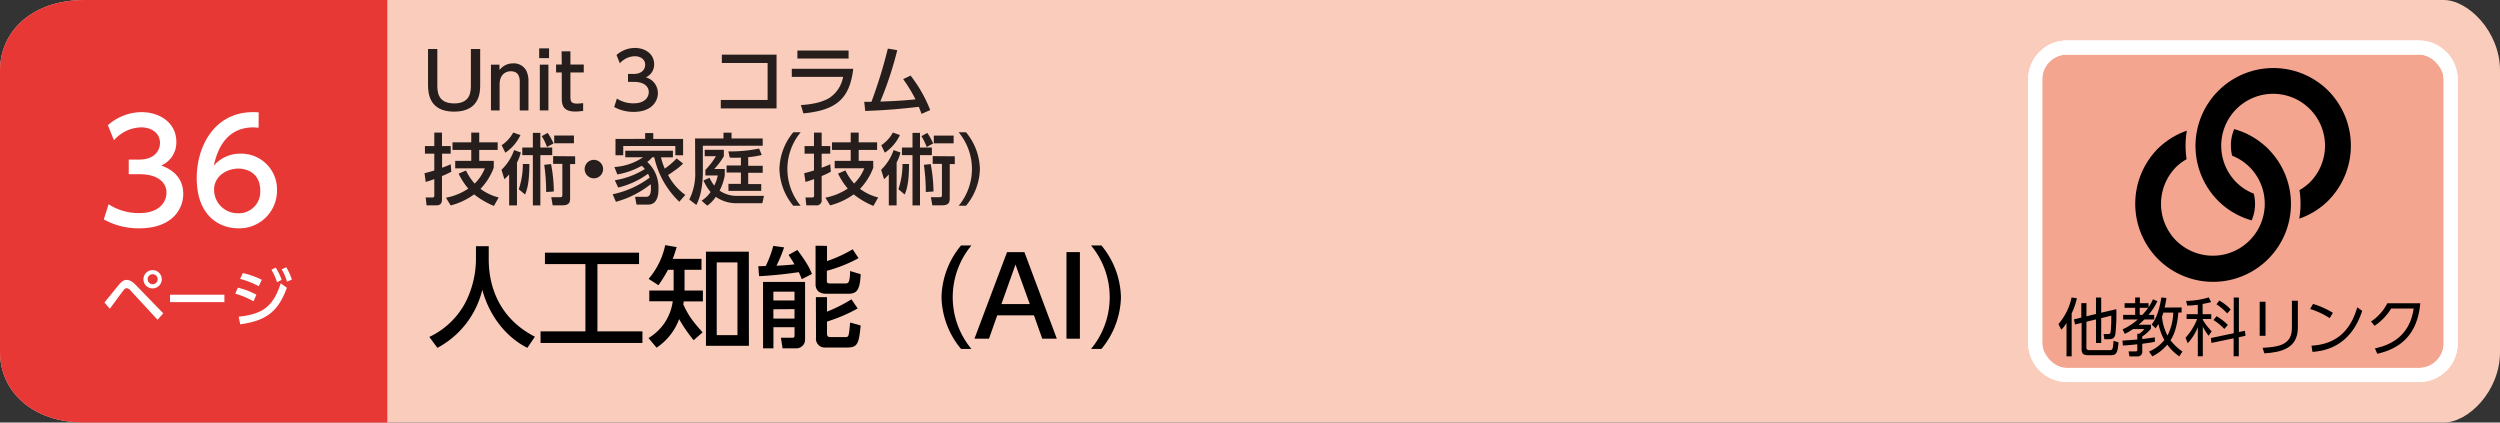
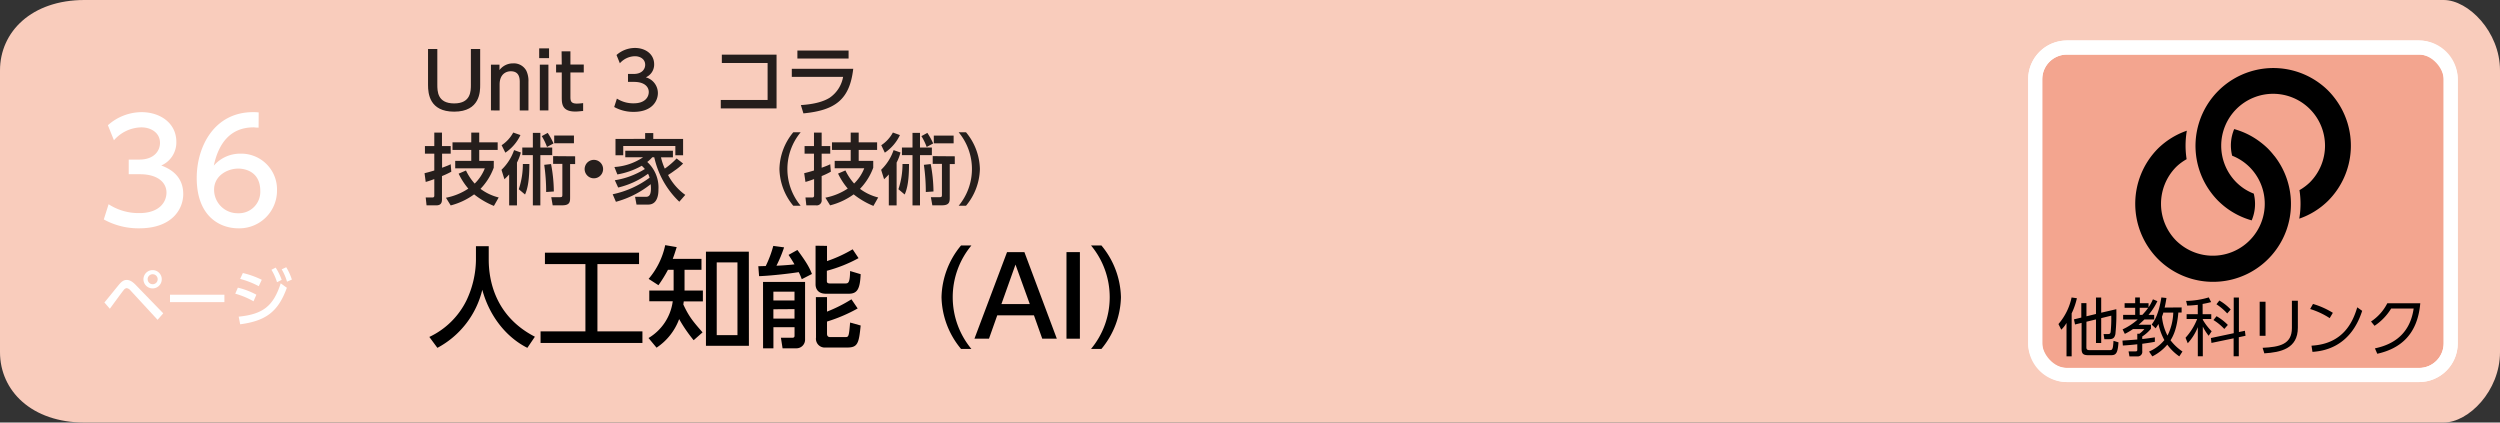
<svg xmlns="http://www.w3.org/2000/svg" viewBox="0 0 710 120">
  <rect x="0" y="0" width="710" height="120" fill="#333333" stroke="none" />
  <defs>
    <style>.cls-1{fill:#f9ccbc;}.cls-2{fill:#e83836;}.cls-3{fill:#fff;}.cls-4{fill:#251e1c;}.cls-5{fill:#f3a58f;}.cls-5,.cls-6{stroke:#fff;stroke-miterlimit:10;stroke-width:4px;}.cls-6{fill:none;}</style>
  </defs>
  <title>index2_04</title>
  <g id="レイヤー_2" data-name="レイヤー 2">
    <g id="レイヤー_3" data-name="レイヤー 3">
      <path class="cls-1" d="M694,120H24c-15,0-24-9-24-20V20C0,9,9,0,24,0H694c7,0,16,9,16,20v80C710,111.05,701.05,120,694,120Z" />
-       <path class="cls-2" d="M110,120H24c-15,0-24-9-24-20V20C0,9,9,0,24,0h86Z" />
      <path class="cls-3" d="M29.65,85.91c.68-.79,3.58-4.41,4.19-5.13.85-1,1.46-1.28,2.16-1.28s1.52.34,2.6,1.48l7.76,8-1.61,1.85-7.68-8.33a1.7,1.7,0,0,0-1.1-.67,1.24,1.24,0,0,0-.85.56c-.66.81-3.37,4.55-3.92,5.29ZM45.94,79.3a2.6,2.6,0,1,1-2.59-2.59A2.6,2.6,0,0,1,45.94,79.3Zm-4,0a1.42,1.42,0,1,0,1.42-1.42A1.43,1.43,0,0,0,41.93,79.3Z" />
      <path class="cls-3" d="M63.73,83.7v2.1H48.28V83.7Z" />
      <path class="cls-3" d="M72,85.57a22.73,22.73,0,0,0-5.19-2.16l.74-1.71a20.59,20.59,0,0,1,5.26,2Zm-4.21,4.36c6.88-.69,9.86-3,11.93-9.47l1.75,1.27C79,88.54,75.5,91.13,68.21,92.1Zm5.7-8.65a24.51,24.51,0,0,0-5.29-2.07l.77-1.67a24.61,24.61,0,0,1,5.37,1.92ZM78.29,76A16.27,16.27,0,0,1,80,79.48l-1.33.67a15.25,15.25,0,0,0-1.58-3.53Zm3-.11a16,16,0,0,1,1.6,3.51L81.51,80A14.64,14.64,0,0,0,80,76.49Z" />
      <path class="cls-3" d="M30.84,58a15.62,15.62,0,0,0,8.72,2.52c5.68,0,7.72-3.12,7.72-5.84s-2.32-5.2-7.56-5.2H36.56V45.32h3c4.32,0,5.88-2.6,5.88-4.72,0-3-2.68-4.43-5.28-4.43a10.56,10.56,0,0,0-7.8,3.67l-1.72-4.27a14.45,14.45,0,0,1,9.56-3.72c5.24,0,9.88,3.07,9.88,8.43A7.14,7.14,0,0,1,45.8,47c1.64.64,6.24,2.4,6.24,8.12,0,4.28-3.2,9.72-12.48,9.72a20.3,20.3,0,0,1-10.08-2.52Z" />
      <path class="cls-3" d="M73.44,36.25c-.92,0-1-.08-1.4-.08-6.72,0-10,4.67-11.32,10.87a9.9,9.9,0,0,1,7.6-3.4A10.15,10.15,0,0,1,78.67,54a10.7,10.7,0,0,1-11,10.84c-5.08,0-11.8-3.24-11.8-14.32,0-8.76,4.88-18.67,16-18.67a11.55,11.55,0,0,1,1.6.08ZM67.68,47.88c-3.08,0-6.88,2-6.88,6a6.68,6.68,0,0,0,6.76,6.68,6.09,6.09,0,0,0,6.36-6.32C73.92,48.6,69.4,47.88,67.68,47.88Z" />
      <path class="cls-4" d="M136.37,13.91V24.12c0,1.83,0,7.59-7.39,7.59-7,0-7.42-5.12-7.42-7.59V13.91h2.64V24c0,1.89,0,5.37,4.78,5.37s4.75-3.52,4.75-5.37V13.91Z" />
      <path class="cls-4" d="M139.43,31.36v-13h2.42V19.9A4.78,4.78,0,0,1,145.74,18a4,4,0,0,1,3.74,2.09,6.75,6.75,0,0,1,.6,3.15v8.14h-2.47V23.24c0-1.49-.42-3-2.55-3-1.28,0-3.17.77-3.17,3.76v7.37Z" />
      <path class="cls-4" d="M155.93,16.51h-2.8V13.74h2.8Zm-.18,14.85h-2.44v-13h2.44Z" />
      <path class="cls-4" d="M159.49,14.57H162v3.76h3.79v2.25H162v6.84c0,1.17.07,2,1.85,2a14.77,14.77,0,0,0,1.76-.14v2.25c-.5,0-1.27.15-2.22.15-3.85,0-3.85-2.29-3.85-4.2V20.58h-1.61V18.33h1.61Z" />
      <path class="cls-4" d="M175.2,28A8.56,8.56,0,0,0,180,29.34c3.13,0,4.25-1.72,4.25-3.22s-1.28-2.86-4.16-2.86h-1.74V21H180c2.37,0,3.23-1.43,3.23-2.59,0-1.67-1.47-2.44-2.9-2.44a5.82,5.82,0,0,0-4.29,2l-.95-2.35a7.93,7.93,0,0,1,5.26-2c2.88,0,5.43,1.69,5.43,4.64a3.94,3.94,0,0,1-2.37,3.7,4.65,4.65,0,0,1,3.43,4.47c0,2.35-1.76,5.34-6.87,5.34a11.23,11.23,0,0,1-5.54-1.38Z" />
      <path class="cls-4" d="M220.54,15.52V30.79H204.7v-2.4H218V17.89h-13V15.52Z" />
      <path class="cls-4" d="M242.32,19.54c-1,8.65-5,11.78-14.15,12.66l-.72-2.36c3.83-.24,6.44-1,8.16-2.07a9.08,9.08,0,0,0,3.83-5.94H224.87V19.54ZM241,14.35v2.27H226.46V14.35Z" />
-       <path class="cls-4" d="M245.44,28.92l2.05,0a138.33,138.33,0,0,0,4.66-15.12l2.67.46A100.75,100.75,0,0,1,250,28.85c3.85-.15,6.17-.24,10-.64a42.44,42.44,0,0,0-3.5-5.74l2.11-1a38.86,38.86,0,0,1,5.57,9.79l-2.47,1.08c-.24-.66-.35-1-.77-2-4.4.49-8.12.91-15.22,1.17Z" />
      <path class="cls-4" d="M120.57,49.19c.62-.16,1.21-.29,2.77-.77V43.64h-2.66V41.49h2.66V37.66h2.18v3.83H128v2.15h-2.45v4c1.56-.57,1.92-.73,2.45-1l.17,2.12A22.25,22.25,0,0,1,125.52,50v6.69c0,1.08-.48,1.63-1.6,1.63h-2.78l-.24-2.24h1.94a.45.45,0,0,0,.5-.47V50.86c-1.56.57-1.91.66-2.44.81Zm19.65-1.56a17.2,17.2,0,0,1-3.76,6,14.26,14.26,0,0,0,5.17,2.45l-1.36,2.4a23,23,0,0,1-5.62-3.28A19.53,19.53,0,0,1,128,58.34l-1.35-2.18A17.32,17.32,0,0,0,133,53.57a19.61,19.61,0,0,1-2.75-4.25l2.09-.9a15.31,15.31,0,0,0,2.47,3.72,12.44,12.44,0,0,0,2.88-4.34h-8.41V45.69h4.56v-3.1h-5.33V40.43h5.33V37.66h2.26v2.77h5.24v2.16h-5.24v3.1h4.14Z" />
      <path class="cls-4" d="M147.92,43.31a14.09,14.09,0,0,1-1.1,2.86V58.34H144.6v-8.8a15.79,15.79,0,0,1-1.35,1.36l-.83-2.68A14,14,0,0,0,146,42.63Zm-5.46-2.07a10,10,0,0,0,3.3-3.6l2.05.72a12.34,12.34,0,0,1-4.29,5Zm4.87,12.5a22.2,22.2,0,0,0,1.16-7.17h1.85c0,4.42-.44,6.93-1.23,8.67Zm4-16h2.13V41.9h3.37v2.16h-3.37V58.34h-2.13V44.06h-3V41.9h3Zm4.22,0a20.32,20.32,0,0,1,1.65,3l-1.85,1a16.42,16.42,0,0,0-1.49-3.08Zm-.44,16.79a54.06,54.06,0,0,0-.55-7.72l1.94-.22a43.39,43.39,0,0,1,.79,7.79Zm8.23-10.14v2.2h-1.43V56c0,1.21,0,2.31-2.2,2.31h-2.75l-.4-2.31h2.25c.7,0,.9,0,.9-.66v-8.8h-2.62v-2.2ZM163,38.49v2.2h-5.61v-2.2Z" />
      <path class="cls-4" d="M171.28,48a2.62,2.62,0,1,1-2.61-2.6A2.62,2.62,0,0,1,171.28,48Z" />
      <path class="cls-4" d="M194,46.44a15.12,15.12,0,0,1-2.42,2c-.35.27-1.15.84-1.85,1.26a16.09,16.09,0,0,0,4.89,5.65l-1.7,1.94a24.77,24.77,0,0,1-7.11-12.63h-.57A9.48,9.48,0,0,1,183.82,46,9.8,9.8,0,0,1,187,53.81c0,.79,0,4.29-2.9,4.29h-3.33l-.41-2.2h2.88c.72,0,1.63,0,1.63-2.38,0-.55-.05-.94-.07-1.21a27.3,27.3,0,0,1-9.88,5L174,55.17a26.65,26.65,0,0,0,10.49-4.71,6.92,6.92,0,0,0-.44-1.12,23.52,23.52,0,0,1-8.49,3.92l-.95-2.07A22.75,22.75,0,0,0,183.14,48a9.67,9.67,0,0,0-.88-.92,21.59,21.59,0,0,1-6.93,2.46l-.84-2.11a16.36,16.36,0,0,0,8.15-2.77h-5.06V42.81h13.53v1.87h-3.39a17,17,0,0,0,1.08,3.21A22,22,0,0,0,192.16,45Zm-10.78-7V37.79h2.31v1.67H194V44.1h-2.2V41.46H177V44.1h-2.2V39.46Z" />
-       <path class="cls-4" d="M197.4,39.33h8.07V37.68h2.29v1.65h8.85v2.05h-17V48.7c0,2.25-.18,6.27-1.85,9.51l-2-1.54a16.36,16.36,0,0,0,1.68-7.9Zm4.09,11.16a13.34,13.34,0,0,0,1.36,2.22,11.63,11.63,0,0,0,1-2.88h-3.52V48.26a22,22,0,0,0,3-3.89h-3.19V42.54h5.43v1.83A18.35,18.35,0,0,1,202.83,48h3v1.79a14.41,14.41,0,0,1-1.47,4.35,8.56,8.56,0,0,0,5.26,1.48h7.35l-.47,2.09h-7.06a10.15,10.15,0,0,1-6.16-1.81,9.45,9.45,0,0,1-2.42,2.51L199.25,57a8.88,8.88,0,0,0,2.55-2.47,12.87,12.87,0,0,1-2-3.27Zm8.93-5.73c-1.3.05-2.18.05-3.17,0L206.86,43a40.8,40.8,0,0,0,8.71-.81l.77,1.81a21.43,21.43,0,0,1-3.85.63v2.45h4.12v2h-4.12v3.19h3.7v1.94h-9.31V52.22h3.54V49h-4.07v-2h4.07Z" />
      <path class="cls-4" d="M225.29,58.43A16.85,16.85,0,0,1,221.36,48a16.83,16.83,0,0,1,3.93-10.43h2.1a16.31,16.31,0,0,0,0,20.86Z" />
      <path class="cls-4" d="M228.39,49.19c.62-.16,1.21-.29,2.78-.77V43.64H228.5V41.49h2.67V37.66h2.18v3.83h2.44v2.15h-2.44v4c1.56-.57,1.91-.73,2.44-1l.17,2.12A21.64,21.64,0,0,1,233.35,50v6.69a1.42,1.42,0,0,1-1.61,1.63H229l-.25-2.24h1.94a.46.46,0,0,0,.51-.47V50.86c-1.57.57-1.92.66-2.45.81ZM248,47.63a17.2,17.2,0,0,1-3.76,6,14.34,14.34,0,0,0,5.17,2.45l-1.36,2.4a23,23,0,0,1-5.61-3.28,19.65,19.65,0,0,1-6.69,3.12l-1.34-2.18a17.36,17.36,0,0,0,6.35-2.59,19.61,19.61,0,0,1-2.75-4.25l2.09-.9a15.61,15.61,0,0,0,2.47,3.72,12.29,12.29,0,0,0,2.88-4.34h-8.4V45.69h4.55v-3.1h-5.32V40.43h5.32V37.66h2.27v2.77h5.23v2.16h-5.23v3.1H248Z" />
      <path class="cls-4" d="M255.74,43.31a13.51,13.51,0,0,1-1.1,2.86V58.34h-2.22v-8.8a17.33,17.33,0,0,1-1.34,1.36l-.84-2.68a14,14,0,0,0,3.54-5.59Zm-5.46-2.07a10,10,0,0,0,3.3-3.6l2,.72a12.34,12.34,0,0,1-4.29,5Zm4.87,12.5a22.2,22.2,0,0,0,1.16-7.17h1.85c0,4.42-.44,6.93-1.23,8.67Zm4-16h2.13V41.9h3.37v2.16h-3.37V58.34h-2.13V44.06h-3V41.9h3Zm4.22,0a20.32,20.32,0,0,1,1.65,3l-1.84,1a17.18,17.18,0,0,0-1.5-3.08Zm-.44,16.79a54.06,54.06,0,0,0-.55-7.72l1.94-.22a43.39,43.39,0,0,1,.79,7.79Zm8.23-10.14v2.2h-1.43V56c0,1.21,0,2.31-2.2,2.31h-2.75L264.37,56h2.24c.71,0,.9,0,.9-.66v-8.8h-2.62v-2.2Zm-.33-5.88v2.2H265.2v-2.2Z" />
      <path class="cls-4" d="M272.26,58.43a16.31,16.31,0,0,0,0-20.86h2.09A16.82,16.82,0,0,1,278.29,48a16.86,16.86,0,0,1-3.94,10.43Z" />
      <path d="M135.17,69.93h3.63v3.81c0,6,1.89,16.12,13.11,21.89l-2.14,3.16c-5.7-2.85-10.66-8.65-12.8-16.49a25.39,25.39,0,0,1-12.75,16.49l-2.29-3.1A22.37,22.37,0,0,0,132.44,85.4a27.64,27.64,0,0,0,2.73-11.53Z" />
      <path d="M154.76,71.76h26.73V75H169.67V94.11h12.78V97.4H153.52V94.11h12.74V75h-11.5Z" />
      <path d="M197,96.62a40.56,40.56,0,0,1-4.12-6,16.63,16.63,0,0,1-6.42,8.12L184.18,96a14.3,14.3,0,0,0,6.88-10.44H184.4V82.52h6.91V76.63H189.7A38.63,38.63,0,0,1,187,81l-2.79-1.8a21.65,21.65,0,0,0,4.71-9.58l3.26.56c-.56,1.79-.75,2.35-1.12,3.34h8.16v3.11h-4.81v5.89h5.21v3.07h-5.43c-.06.52-.09.62-.12.89,1.55,3.32,2.57,4.62,5.46,7.91Zm15.69,1.59H200.49V71.48h12.18Zm-3.25-23.69h-5.89V95.17h5.89Z" />
      <path d="M227.7,79.29a16.62,16.62,0,0,0-.86-2c-1.93.31-7.41,1-11.26,1.14l-.22-2.82,2.11-.06a30.93,30.93,0,0,0,2.14-5.71l3.07.41a37.51,37.51,0,0,1-2.17,5.21c.34,0,3.38-.16,5.12-.38-.72-1.27-1.21-1.95-1.68-2.69l2.51-1.4c2.61,3.54,3.42,5,4.13,6.82Zm-11,.78h11.94V96.38a2.45,2.45,0,0,1-2.39,2.54h-4l-.47-3H225c.4,0,.65-.12.65-.56V92.93h-6v6h-2.94Zm2.94,2.76v2.51h6V82.83Zm0,5v2.66h6V87.79Zm15.23-18v4.32a38.23,38.23,0,0,0,7.28-3.35l1.68,2.51a40.24,40.24,0,0,1-9,3.59v2.89c0,.25,0,.71.84.71H240c.87,0,1.37,0,1.43-3.53l3,.9c-.19,4.12-.9,5.55-3.38,5.55h-6.48c-2.73,0-2.95-2-2.95-2.64v-11Zm-3.16,14.55h3.16V88.5a41.23,41.23,0,0,0,6.94-3.5l1.77,2.6a44.24,44.24,0,0,1-8.71,3.72v3.47c0,.75.43.94.87.94H240c1,0,1.09,0,1.43-4.13l3,.84c-.5,5.15-.87,6.26-3.85,6.26h-6.14a2.5,2.5,0,0,1-2.69-2.85Z" />
      <path d="M272.94,99.1a23.69,23.69,0,0,1-5.55-14.69,23.69,23.69,0,0,1,5.55-14.7h2.94a23,23,0,0,0,0,29.39Z" />
      <path d="M283.22,89.55l-2.35,6.64h-4.13L286,71.6h4.93l9.21,24.59H296l-2.36-6.64Zm9.24-3.19L288.4,75.14l-4,11.22Z" />
      <path d="M306.69,71.6V96.19h-3.81V71.6Z" />
      <path d="M309.85,99.1a23,23,0,0,0,0-29.39h2.95a23.79,23.79,0,0,1,5.55,14.7A23.77,23.77,0,0,1,312.8,99.1Z" />
      <path class="cls-5" d="M687,106.5H587a9,9,0,0,1-9-9v-75a9,9,0,0,1,9-9H687a9,9,0,0,1,9,9v75a9,9,0,0,1-9,9" />
      <rect class="cls-6" x="578" y="13.5" width="118" height="93" rx="9" />
      <path d="M588.35,101.19h-1.46V91.72a8.54,8.54,0,0,1-1.49,1.91l-.8-1.6a16.79,16.79,0,0,0,3.73-7.55l1.51.22A20.15,20.15,0,0,1,588.35,89Zm4.18-2.75c0,.59,0,1,.91,1H599c.88,0,1.08,0,1.23-2.63l1.42.41c-.22,3.26-.77,3.66-2.21,3.66h-6.27c-1.46,0-2-.33-2-1.84V91.7l-1.86.45L589,90.7l2.09-.51v-4.1h1.46v3.74l2.71-.66V84.5h1.48v4.31l4.3-1a53.87,53.87,0,0,1-.27,7.08c-.23,1-.59,1.44-1.89,1.44h-1.24l-.22-1.46,1.23,0c.29,0,.68,0,.77-.58a36.64,36.64,0,0,0,.18-4.64l-2.86.7v7.06h-1.48v-6.7l-2.71.66Z" />
      <path d="M612.7,85.53a17.88,17.88,0,0,1-2.52,3.89h1.61v1.31H609c-.91.88-1.39,1.3-1.64,1.5h3.51v1.13a10.52,10.52,0,0,1-2.47,2.2v.72c1.19-.11,2.45-.31,3.58-.47v1.26c-.65.13-1.73.32-3.58.56v2.09a1.3,1.3,0,0,1-1.48,1.49h-2.16l-.25-1.42,2,0c.28,0,.48-.07.48-.43V97.77c-1.33.16-2.91.29-4.1.36l-.11-1.4c1-.06,3.08-.22,4.21-.31V94.78h.6A6.69,6.69,0,0,0,609,93.45h-3.22a19.5,19.5,0,0,1-2.33,1.37l-.63-1.28a17,17,0,0,0,4.29-2.81h-4.14V89.42h3.42v-2h-3V86.1h3V84.48h1.33V86.1h2.47v1.19A13.21,13.21,0,0,0,611.43,85Zm-4.28,3.89a17,17,0,0,0,1.66-2h-2.4v2Zm11.16-2.11v1.46h-.93c-.36,4.27-1.3,6.43-2.22,7.87a14.26,14.26,0,0,0,3.39,3.19l-.9,1.38a14.09,14.09,0,0,1-3.41-3.33,13.35,13.35,0,0,1-4.25,3.33l-.93-1.37a11.4,11.4,0,0,0,4.35-3.26A16.56,16.56,0,0,1,613,92c-.29.5-.52.83-.79,1.24l-1.14-1.06c.81-1.1,2-2.92,2.76-7.71l1.44.16c-.2,1.35-.35,2-.51,2.72Zm-5.18,1.46c-.06.22-.15.5-.4,1.19a14.64,14.64,0,0,0,1.57,5.35,15.64,15.64,0,0,0,1.64-6.54Z" />
      <path d="M625.55,89.24H628v1.35h-2.4v.23a16.14,16.14,0,0,0,2.51,3.26l-.85,1.28a14.8,14.8,0,0,1-1.66-2.61v8.43h-1.42V92.91a14.79,14.79,0,0,1-2.86,4.57l-.63-1.56A17.21,17.21,0,0,0,624,90.59h-3V89.24h3.17V86.57c-1.64.18-2.38.2-3,.22l-.31-1.33a23.76,23.76,0,0,0,6.43-1l.67,1.33a22,22,0,0,1-2.42.53Zm12,4.7.18,1.42-1.91.41v5.41h-1.47v-5.1l-6.3,1.31L627.9,96l6.48-1.37V84.5h1.47v9.8Zm-5.85-.52a15,15,0,0,0-3.08-2.53l.88-1.09a15.06,15.06,0,0,1,3.21,2.48Zm.83-4.4a16.32,16.32,0,0,0-3.06-2.61l.83-1.06a14.12,14.12,0,0,1,3.22,2.54Z" />
      <path d="M643.41,95.36h-1.66V85.69h1.66Zm9.18-2.3c0,6-4.93,7-9.52,7.29l-.49-1.57c4.86-.23,8.32-1,8.32-5.62V85.4h1.69Z" />
      <path d="M661.63,90.35a21.72,21.72,0,0,0-5.55-2.59l.81-1.44a22.8,22.8,0,0,1,5.64,2.52Zm-5.17,7.82c9.11-.49,11.79-6.86,13-10.89l1.4,1c-.86,2.56-3.75,11-14.12,11.65Z" />
      <path d="M674.48,98.94c3.62-.79,9.79-2.88,11-11.32h-6.39a15.65,15.65,0,0,1-4.72,4.91l-1-1.22A13.55,13.55,0,0,0,678,86.12h9.36c-.79,9.13-5.89,12.93-12.21,14.35Z" />
      <path d="M663,27.8a21.11,21.11,0,0,0-1.82-2.09h0a21,21,0,0,0-2.09-1.82,22.11,22.11,0,0,0-31,31,22.43,22.43,0,0,0,1.82,2.1h0A23.67,23.67,0,0,0,632,58.83a22.06,22.06,0,0,0,7.48,3.76,12,12,0,0,0,.59-7.6,14.46,14.46,0,0,1-2.79-1.44,15.46,15.46,0,0,1-2.15-1.76h0a14.74,14.74,0,1,1,20.87,0A15,15,0,0,1,653.05,54a25,25,0,0,1-.06,8.1,21.66,21.66,0,0,0,8.2-5.09A22.15,22.15,0,0,0,663,27.8" />
      <path d="M645.93,44.31a23.67,23.67,0,0,0-1.82-2.09h0A22.32,22.32,0,0,0,642,40.4a21.79,21.79,0,0,0-7.49-3.74,12,12,0,0,0-.58,7.56,14.58,14.58,0,0,1,2.79,1.46,14.78,14.78,0,0,1,2.15,1.76h0a14.75,14.75,0,0,1-18.72,22.63A15.46,15.46,0,0,1,618,68.31h0a14.88,14.88,0,0,1,0-20.87,14.31,14.31,0,0,1,3-2.23,25,25,0,0,1,.06-8.09,21.87,21.87,0,0,0-8.23,5.1,22.28,22.28,0,0,0,0,31.3h0a22.12,22.12,0,0,0,33.12-29.21" />
    </g>
  </g>
</svg>